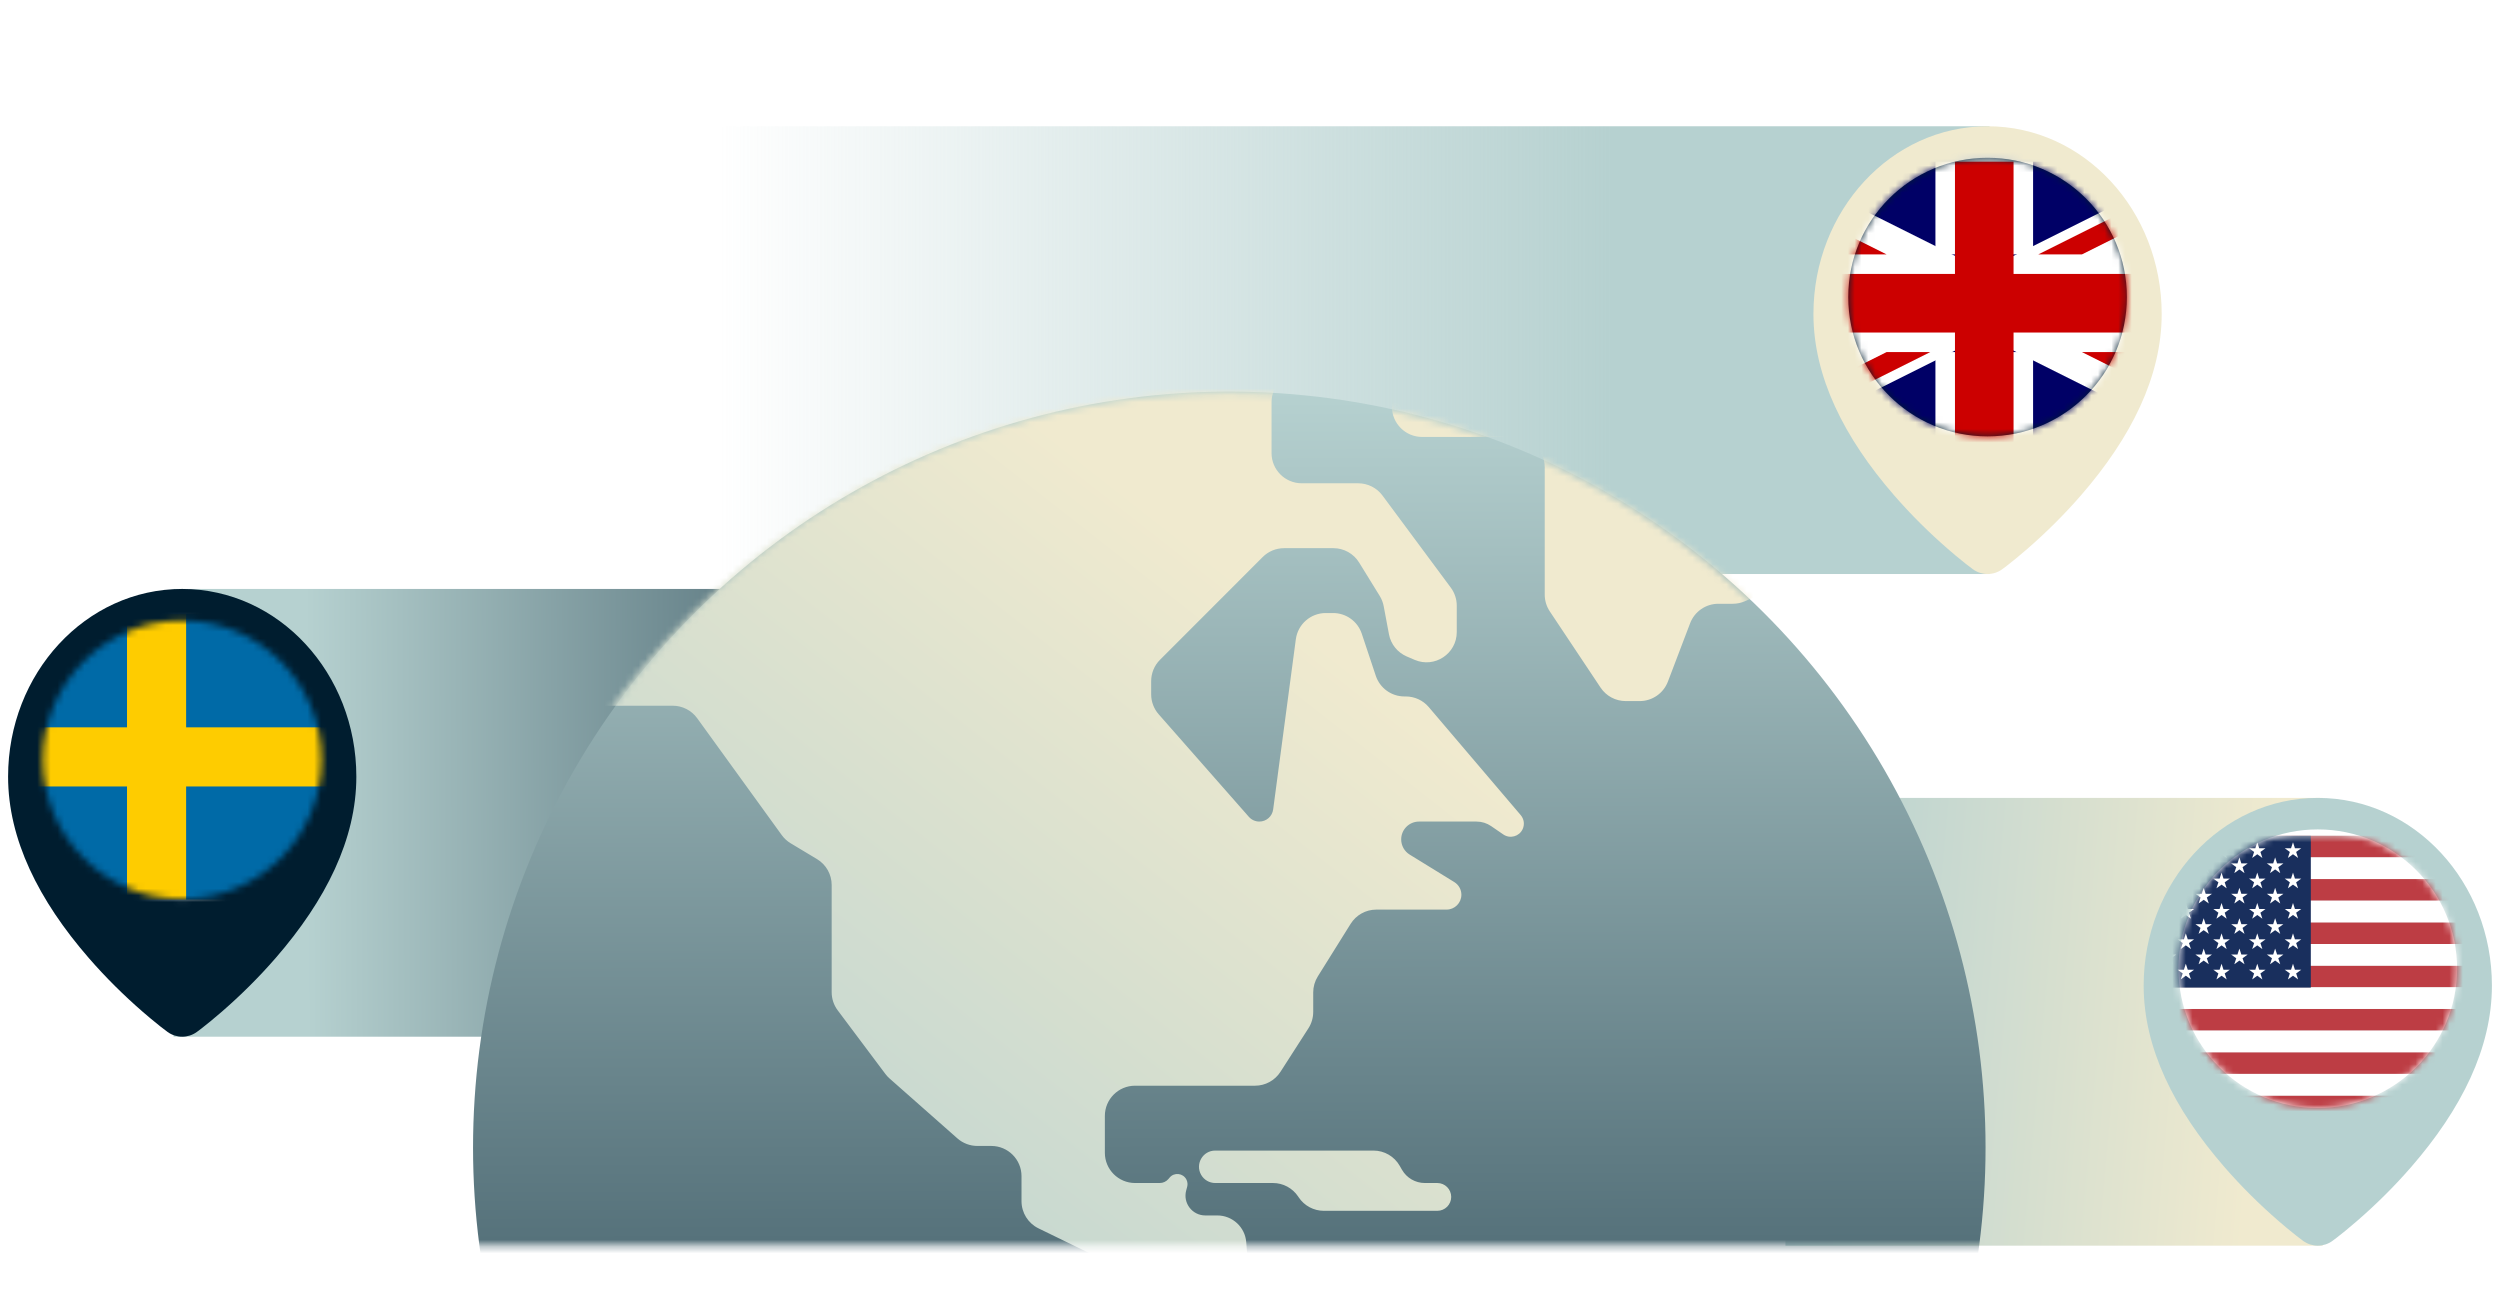
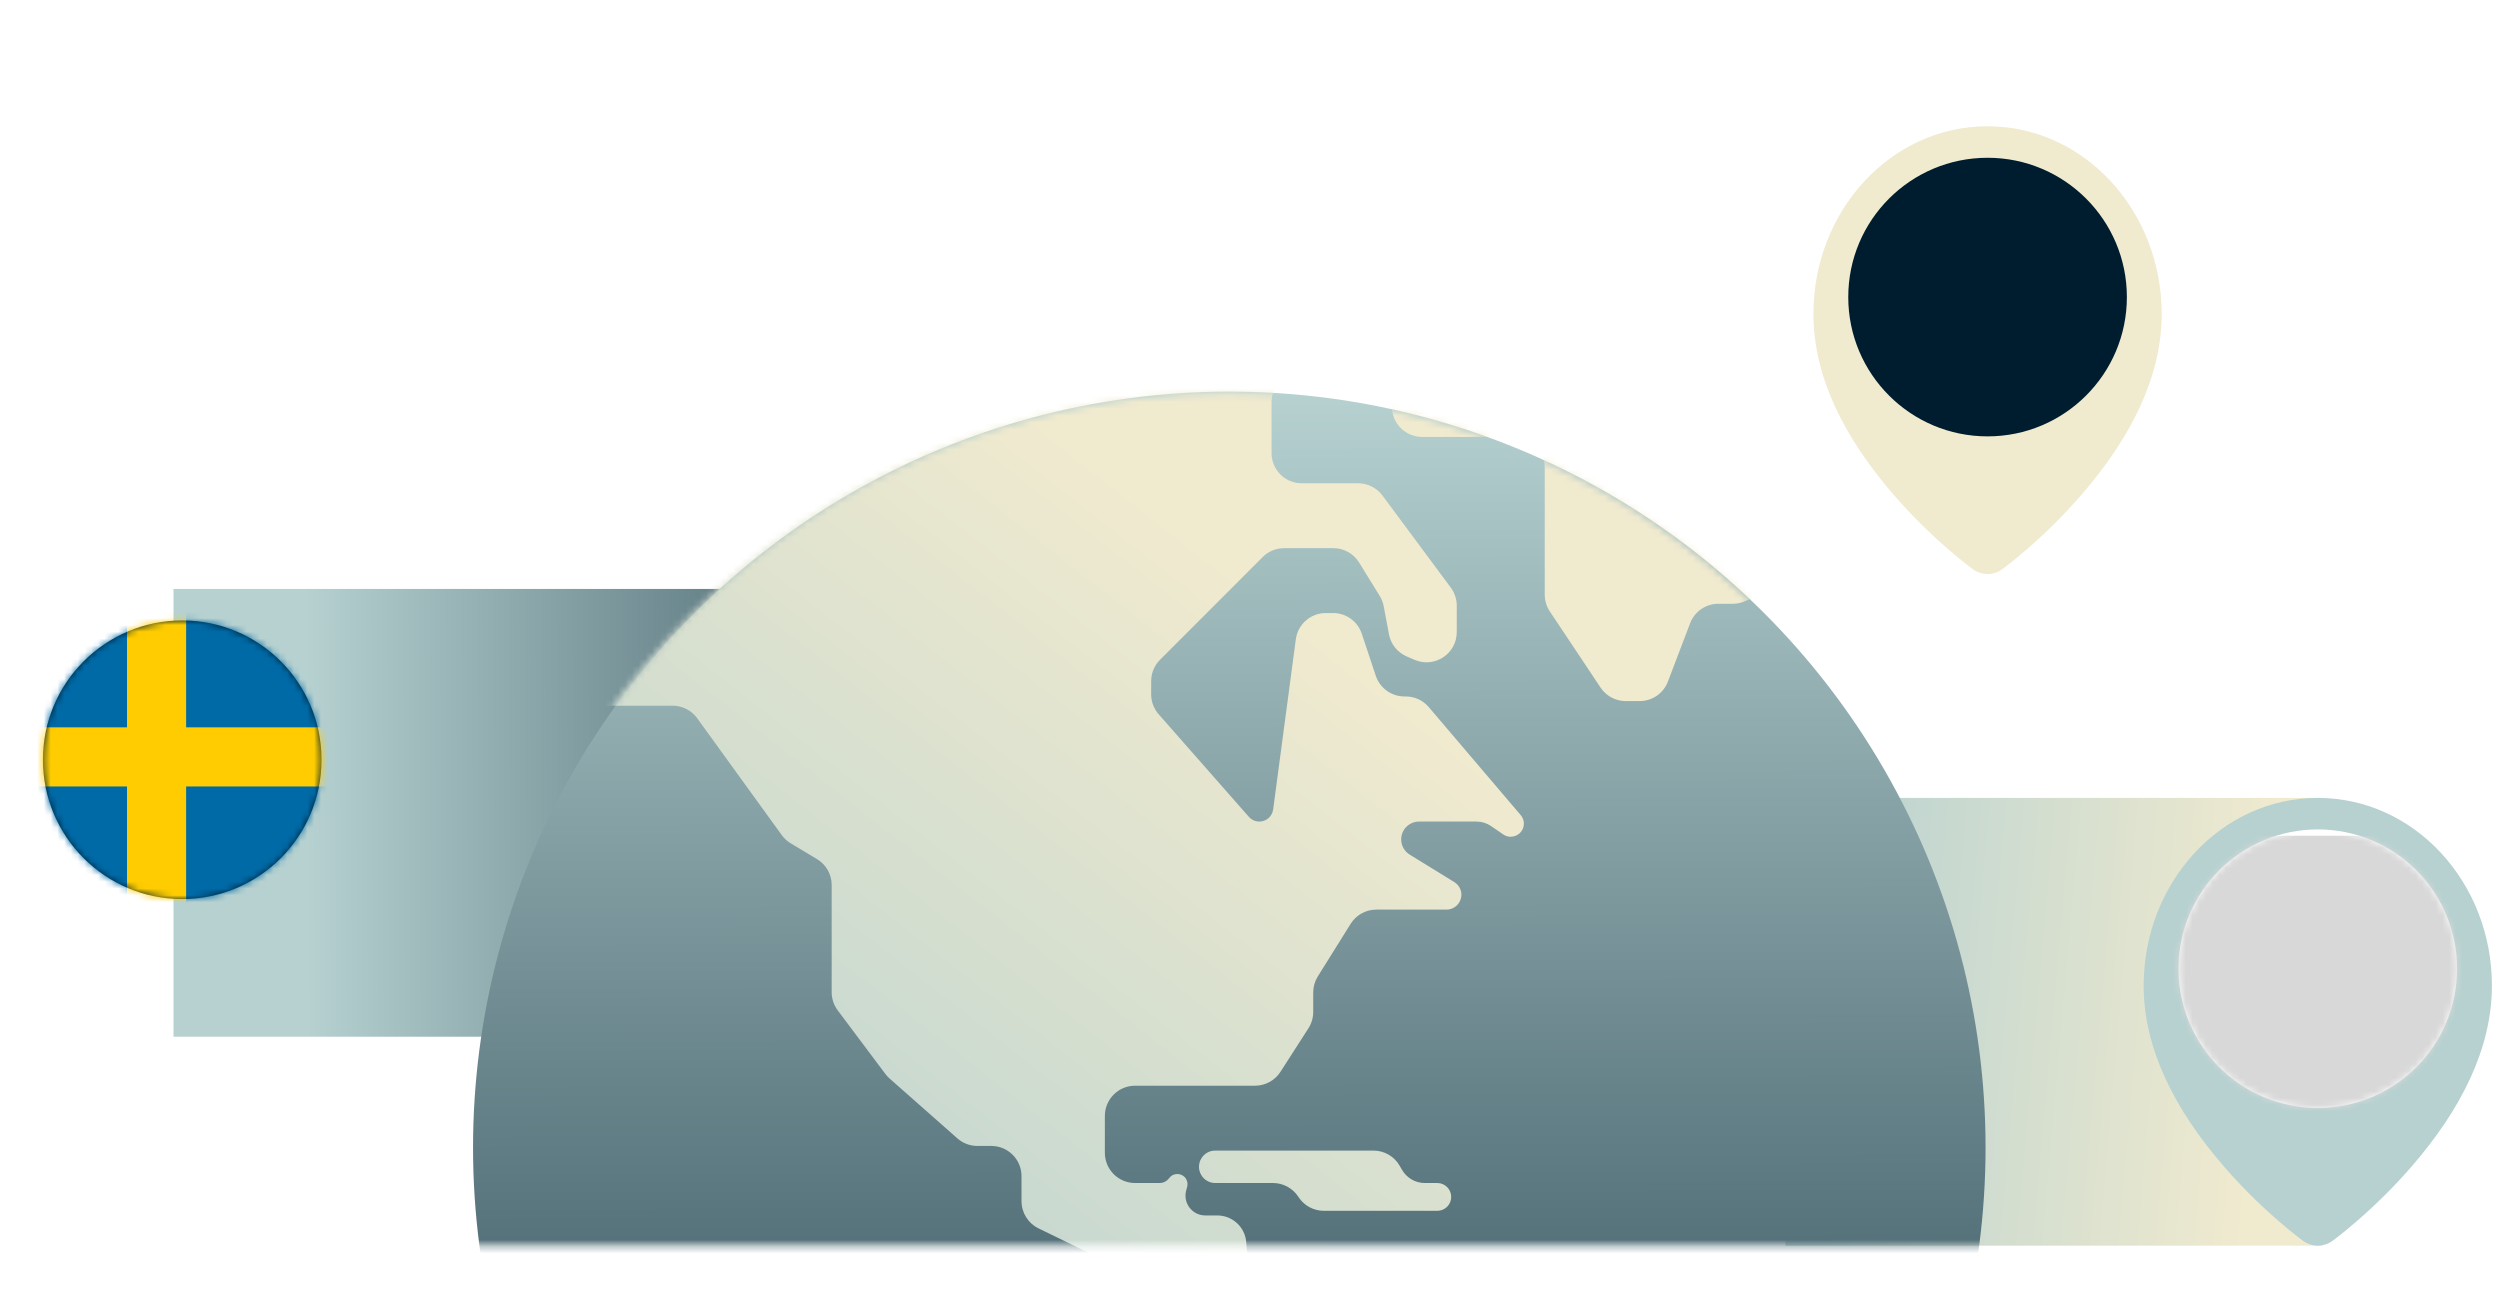
<svg xmlns="http://www.w3.org/2000/svg" width="370" height="192" viewBox="0 0 370 192" fill="none">
  <path fill-rule="evenodd" clip-rule="evenodd" d="M343.769 118.09H264.246V184.358H343.769V118.09Z" fill="url(#paint0_linear_2263_16566)" />
  <path fill-rule="evenodd" clip-rule="evenodd" d="M317.261 145.869C317.261 130.595 328.724 118.09 343.032 118.09C357.34 118.09 368.803 130.595 368.803 145.869C368.803 155.126 364.286 164.16 356.857 172.715C354.319 175.637 351.61 178.297 348.898 180.653C347.67 181.72 346.637 182.559 345.871 183.148L345.198 183.654C343.907 184.593 342.158 184.593 340.867 183.654C340.288 183.233 339.417 182.556 338.327 181.643L337.166 180.653C334.455 178.297 331.745 175.637 329.208 172.715C321.778 164.16 317.261 155.126 317.261 145.869ZM343.032 132.816C336.932 132.816 331.987 137.761 331.987 143.861C331.987 149.961 336.932 154.905 343.032 154.905C349.132 154.905 354.077 149.961 354.077 143.861C354.077 137.761 349.132 132.816 343.032 132.816ZM343.032 140.179C345.066 140.179 346.714 141.827 346.714 143.861C346.714 145.894 345.066 147.542 343.032 147.542C340.999 147.542 339.351 145.894 339.351 143.861C339.351 141.827 340.999 140.179 343.032 140.179Z" fill="#B6D1D0" />
  <ellipse cx="343.032" cy="143.37" rx="20.617" ry="20.617" fill="white" />
  <mask id="mask0_2263_16566" style="mask-type:luminance" maskUnits="userSpaceOnUse" x="322" y="122" width="42" height="42">
    <ellipse cx="343.032" cy="143.37" rx="20.617" ry="20.617" fill="white" />
  </mask>
  <g mask="url(#mask0_2263_16566)">
    <g filter="url(#filter0_d_2263_16566)">
      <path fill-rule="evenodd" clip-rule="evenodd" d="M315.565 124.467C315.565 123.393 316.436 122.522 317.511 122.522H369.273C370.347 122.522 371.218 123.393 371.218 124.467V162.316C371.218 163.391 370.347 164.262 369.273 164.262H317.511C316.436 164.262 315.565 163.391 315.565 162.316V124.467Z" fill="#D8D8D8" />
      <mask id="mask1_2263_16566" style="mask-type:luminance" maskUnits="userSpaceOnUse" x="315" y="122" width="57" height="43">
-         <path fill-rule="evenodd" clip-rule="evenodd" d="M315.565 124.467C315.565 123.393 316.436 122.522 317.511 122.522H369.273C370.347 122.522 371.218 123.393 371.218 124.467V162.316C371.218 163.391 370.347 164.262 369.273 164.262H317.511C316.436 164.262 315.565 163.391 315.565 162.316V124.467Z" fill="white" />
-       </mask>
+         </mask>
      <g mask="url(#mask1_2263_16566)">
        <path fill-rule="evenodd" clip-rule="evenodd" d="M315.565 122.522H371.207V125.726H315.565V122.522ZM315.565 128.931H371.207V132.135H315.565V128.931ZM371.207 135.34H315.565V138.545H371.207V135.34ZM315.565 141.749H371.207V144.954H315.565V141.749ZM371.207 148.158H315.565V151.363H371.207V148.158ZM315.565 154.567H371.207V157.772H315.565V154.567ZM371.207 160.976H315.565V164.181H371.207V160.976Z" fill="#BD3D44" />
-         <path fill-rule="evenodd" clip-rule="evenodd" d="M371.207 125.726H315.565V128.931H371.207V125.726ZM371.207 132.136H315.565V135.34H371.207V132.136ZM315.565 138.545H371.207V141.749H315.565V138.545ZM371.207 144.954H315.565V148.158H371.207V144.954ZM315.565 151.363H371.207V154.567H315.565V151.363ZM371.207 157.772H315.565V160.976H371.207V157.772Z" fill="white" />
        <path d="M315.565 122.522H342V144.997H315.565V122.522Z" fill="#192F5D" />
        <path fill-rule="evenodd" clip-rule="evenodd" d="M318.214 123.484L318.503 124.372H319.437L318.681 124.921L318.97 125.809L318.214 125.261L317.459 125.809L317.747 124.921L316.992 124.372H317.926L318.214 123.484ZM323.501 123.484L323.79 124.372H324.724L323.968 124.921L324.257 125.81L323.501 125.261L322.746 125.81L323.034 124.921L322.279 124.372H323.213L323.501 123.484ZM329.077 124.372L328.789 123.484L328.5 124.372H327.566L328.322 124.921L328.033 125.81L328.789 125.261L329.544 125.81L329.256 124.921L330.011 124.372H329.077ZM334.076 123.484L334.364 124.372H335.298L334.543 124.921L334.831 125.81L334.076 125.261L333.32 125.81L333.609 124.921L332.853 124.372H333.787L334.076 123.484ZM339.651 124.372L339.363 123.484L339.074 124.372H338.14L338.896 124.921L338.607 125.81L339.363 125.261L340.118 125.81L339.83 124.921L340.585 124.372H339.651ZM320.858 125.731L321.147 126.62H322.081L321.325 127.169L321.614 128.057L320.858 127.508L320.102 128.057L320.391 127.169L319.635 126.62H320.569L320.858 125.731ZM326.434 126.62L326.145 125.731L325.856 126.62H324.922L325.678 127.169L325.389 128.057L326.145 127.508L326.901 128.057L326.612 127.169L327.368 126.62H326.434ZM331.432 125.731L331.721 126.62H332.655L331.899 127.169L332.188 128.057L331.432 127.508L330.677 128.057L330.965 127.169L330.209 126.62H331.143L331.432 125.731ZM337.008 126.62L336.719 125.731L336.431 126.62H335.497L336.252 127.169L335.964 128.057L336.719 127.508L337.475 128.057L337.186 127.169L337.942 126.62H337.008ZM318.214 127.979L318.503 128.867H319.437L318.681 129.416L318.97 130.305L318.214 129.756L317.459 130.305L317.747 129.416L316.992 128.867H317.926L318.214 127.979ZM323.79 128.867L323.501 127.979L323.213 128.867H322.279L323.034 129.416L322.746 130.305L323.501 129.756L324.257 130.305L323.968 129.416L324.724 128.867H323.79ZM328.789 127.979L329.077 128.867H330.011L329.256 129.416L329.544 130.305L328.789 129.756L328.033 130.305L328.322 129.416L327.566 128.867H328.5L328.789 127.979ZM334.364 128.867L334.076 127.979L333.787 128.867H332.853L333.609 129.416L333.32 130.305L334.076 129.756L334.831 130.305L334.543 129.416L335.298 128.867H334.364ZM339.363 127.979L339.651 128.867H340.585L339.83 129.416L340.118 130.305L339.363 129.756L338.607 130.305L338.896 129.416L338.14 128.867H339.074L339.363 127.979ZM321.147 131.115L320.858 130.227L320.569 131.115H319.635L320.391 131.664L320.102 132.552L320.858 132.003L321.614 132.552L321.325 131.664L322.081 131.115H321.147ZM326.145 130.227L326.434 131.115H327.368L326.612 131.664L326.901 132.552L326.145 132.003L325.389 132.552L325.678 131.664L324.922 131.115H325.856L326.145 130.227ZM331.721 131.115L331.432 130.227L331.143 131.115H330.209L330.965 131.664L330.677 132.552L331.432 132.003L332.188 132.552L331.899 131.664L332.655 131.115H331.721ZM336.719 130.227L337.008 131.115H337.942L337.186 131.664L337.475 132.552L336.719 132.003L335.964 132.552L336.252 131.664L335.497 131.115H336.431L336.719 130.227ZM318.503 133.362L318.214 132.474L317.926 133.362H316.992L317.747 133.911L317.459 134.8L318.214 134.251L318.97 134.8L318.681 133.911L319.437 133.362H318.503ZM323.501 132.474L323.79 133.362H324.724L323.968 133.911L324.257 134.8L323.501 134.251L322.746 134.8L323.034 133.911L322.279 133.362H323.213L323.501 132.474ZM329.077 133.362L328.789 132.474L328.5 133.362H327.566L328.322 133.911L328.033 134.8L328.789 134.251L329.544 134.8L329.256 133.911L330.011 133.362H329.077ZM334.076 132.474L334.364 133.362H335.298L334.543 133.911L334.831 134.8L334.076 134.251L333.32 134.8L333.609 133.911L332.853 133.362H333.787L334.076 132.474ZM339.651 133.362L339.363 132.474L339.074 133.362H338.14L338.896 133.911L338.607 134.8L339.363 134.251L340.118 134.8L339.83 133.911L340.585 133.362H339.651ZM320.858 134.722L321.147 135.61H322.081L321.325 136.159L321.614 137.047L320.858 136.498L320.102 137.047L320.391 136.159L319.635 135.61H320.569L320.858 134.722ZM326.434 135.61L326.145 134.722L325.856 135.61H324.922L325.678 136.159L325.389 137.047L326.145 136.498L326.901 137.047L326.612 136.159L327.368 135.61H326.434ZM331.432 134.722L331.721 135.61H332.655L331.899 136.159L332.188 137.047L331.432 136.498L330.677 137.047L330.965 136.159L330.209 135.61H331.143L331.432 134.722ZM337.008 135.61L336.719 134.722L336.431 135.61H335.497L336.252 136.159L335.964 137.047L336.719 136.498L337.475 137.047L337.186 136.159L337.942 135.61H337.008Z" fill="white" />
        <path fill-rule="evenodd" clip-rule="evenodd" d="M318.214 136.969L318.503 137.857H319.437L318.681 138.407L318.97 139.295L318.214 138.746L317.459 139.295L317.747 138.407L316.992 137.857H317.926L318.214 136.969ZM323.501 136.969L323.79 137.857H324.724L323.968 138.407L324.257 139.295L323.501 138.746L322.746 139.295L323.034 138.407L322.279 137.857H323.213L323.501 136.969ZM329.077 137.857L328.789 136.969L328.5 137.857H327.566L328.322 138.407L328.033 139.295L328.789 138.746L329.544 139.295L329.256 138.407L330.011 137.857H329.077ZM334.076 136.969L334.364 137.857H335.298L334.543 138.407L334.831 139.295L334.076 138.746L333.32 139.295L333.609 138.407L332.853 137.857H333.787L334.076 136.969ZM339.651 137.857L339.363 136.969L339.074 137.857H338.14L338.896 138.407L338.607 139.295L339.363 138.746L340.118 139.295L339.83 138.407L340.585 137.857H339.651ZM320.858 139.217L321.147 140.105H322.081L321.325 140.654L321.614 141.542L320.858 140.993L320.102 141.542L320.391 140.654L319.635 140.105H320.569L320.858 139.217ZM326.434 140.105L326.145 139.217L325.856 140.105H324.922L325.678 140.654L325.389 141.542L326.145 140.993L326.901 141.542L326.612 140.654L327.368 140.105H326.434ZM331.432 139.217L331.721 140.105H332.655L331.899 140.654L332.188 141.542L331.432 140.993L330.677 141.542L330.965 140.654L330.209 140.105H331.143L331.432 139.217ZM337.008 140.105L336.719 139.217L336.431 140.105H335.497L336.252 140.654L335.964 141.542L336.719 140.993L337.475 141.542L337.186 140.654L337.942 140.105H337.008Z" fill="white" />
        <path fill-rule="evenodd" clip-rule="evenodd" d="M318.214 141.464L318.503 142.353H319.437L318.681 142.902L318.97 143.79L318.214 143.241L317.459 143.79L317.747 142.902L316.992 142.353H317.926L318.214 141.464ZM323.501 141.464L323.79 142.353H324.724L323.968 142.902L324.257 143.79L323.501 143.241L322.746 143.79L323.034 142.902L322.279 142.353H323.213L323.501 141.464ZM329.077 142.353L328.789 141.464L328.5 142.353H327.566L328.322 142.902L328.033 143.79L328.789 143.241L329.544 143.79L329.256 142.902L330.011 142.353H329.077ZM334.076 141.464L334.364 142.353H335.298L334.543 142.902L334.831 143.79L334.076 143.241L333.32 143.79L333.609 142.902L332.853 142.353H333.787L334.076 141.464ZM339.651 142.353L339.363 141.464L339.074 142.353H338.14L338.896 142.902L338.607 143.79L339.363 143.241L340.118 143.79L339.83 142.902L340.585 142.353H339.651Z" fill="white" />
      </g>
    </g>
  </g>
  <path fill-rule="evenodd" clip-rule="evenodd" d="M25.679 87.164H142.754V153.433H25.679V87.164Z" fill="url(#paint1_linear_2263_16566)" />
-   <path fill-rule="evenodd" clip-rule="evenodd" d="M1.197 114.943C1.197 99.669 12.66 87.164 26.968 87.164C41.276 87.164 52.739 99.669 52.739 114.943C52.739 124.2 48.222 133.234 40.792 141.79C38.255 144.712 35.545 147.372 32.834 149.728C31.605 150.795 30.572 151.633 29.807 152.223L29.133 152.729C27.842 153.668 26.093 153.668 24.802 152.729C24.223 152.308 23.353 151.63 22.263 150.718L21.102 149.728C18.39 147.372 15.681 144.712 13.143 141.79C5.714 133.234 1.197 124.2 1.197 114.943ZM26.968 101.891C20.868 101.891 15.923 106.835 15.923 112.935C15.923 119.035 20.868 123.98 26.968 123.98C33.068 123.98 38.013 119.035 38.013 112.935C38.013 106.835 33.068 101.891 26.968 101.891ZM26.968 109.254C29.001 109.254 30.649 110.902 30.649 112.935C30.649 114.969 29.001 116.617 26.968 116.617C24.934 116.617 23.286 114.969 23.286 112.935C23.286 110.902 24.934 109.254 26.968 109.254Z" fill="#001D2F" />
  <circle cx="26.968" cy="112.444" r="20.617" fill="#001D2F" />
  <mask id="mask2_2263_16566" style="mask-type:luminance" maskUnits="userSpaceOnUse" x="6" y="91" width="42" height="43">
    <circle cx="26.968" cy="112.444" r="20.617" fill="white" />
  </mask>
  <g mask="url(#mask2_2263_16566)">
    <g clip-path="url(#clip0_2263_16566)">
      <rect x="-2.167" y="90.125" width="58.333" height="43.75" rx="5" fill="#006AA7" />
      <path d="M18.797 90.125H27.547V133.875H18.797V90.125Z" fill="#FECC00" />
      <path d="M-2.167 107.643H56.167V116.393H-2.167V107.643Z" fill="#FECC00" />
    </g>
-     <path fill-rule="evenodd" clip-rule="evenodd" d="M-2.896 97.417C-2.896 92.987 0.695 89.396 5.125 89.396H48.875C53.305 89.396 56.896 92.987 56.896 97.417V126.583C56.896 131.013 53.305 134.604 48.875 134.604H5.125C0.695 134.604 -2.896 131.013 -2.896 126.583V97.417ZM5.125 90.854C1.501 90.854 -1.437 93.792 -1.437 97.417V126.583C-1.437 130.208 1.501 133.146 5.125 133.146H48.875C52.499 133.146 55.438 130.208 55.438 126.583V97.417C55.438 93.792 52.499 90.854 48.875 90.854H5.125Z" fill="#CCD2D5" />
  </g>
-   <path fill-rule="evenodd" clip-rule="evenodd" d="M294.435 18.687H90.107V84.955H294.435V18.687Z" fill="url(#paint2_linear_2263_16566)" />
+   <path fill-rule="evenodd" clip-rule="evenodd" d="M294.435 18.687H90.107H294.435V18.687Z" fill="url(#paint2_linear_2263_16566)" />
  <path fill-rule="evenodd" clip-rule="evenodd" d="M268.388 46.466C268.388 31.192 279.851 18.687 294.159 18.687C308.467 18.687 319.93 31.192 319.93 46.466C319.93 55.723 315.413 64.757 307.984 73.312C305.446 76.234 302.736 78.894 300.025 81.25C298.796 82.317 297.763 83.156 296.998 83.745L296.324 84.251C295.034 85.19 293.285 85.19 291.994 84.251C291.415 83.83 290.544 83.153 289.454 82.24L288.293 81.25C285.582 78.894 282.872 76.234 280.335 73.312C272.905 64.757 268.388 55.723 268.388 46.466ZM294.159 33.413C288.059 33.413 283.114 38.358 283.114 44.458C283.114 50.558 288.059 55.502 294.159 55.502C300.259 55.502 305.204 50.558 305.204 44.458C305.204 38.358 300.259 33.413 294.159 33.413ZM294.159 40.776C296.192 40.776 297.841 42.424 297.841 44.458C297.841 46.491 296.192 48.139 294.159 48.139C292.126 48.139 290.477 46.491 290.477 44.458C290.477 42.424 292.126 40.776 294.159 40.776Z" fill="#F0EACF" />
  <ellipse cx="294.16" cy="43.967" rx="20.617" ry="20.617" fill="#001D2F" />
  <mask id="mask3_2263_16566" style="mask-type:luminance" maskUnits="userSpaceOnUse" x="273" y="23" width="42" height="42">
-     <ellipse cx="294.16" cy="43.967" rx="20.617" ry="20.617" fill="white" />
-   </mask>
+     </mask>
  <g mask="url(#mask3_2263_16566)">
    <g filter="url(#filter1_d_2263_16566)">
      <path fill-rule="evenodd" clip-rule="evenodd" d="M264.792 29.273C264.792 25.274 268.034 22.033 272.033 22.033H315.476C319.474 22.033 322.716 25.274 322.716 29.273V58.235C322.716 62.234 319.474 65.476 315.476 65.476H272.033C268.034 65.476 264.792 62.234 264.792 58.235V29.273Z" fill="#D8D8D8" />
      <mask id="mask4_2263_16566" style="mask-type:luminance" maskUnits="userSpaceOnUse" x="264" y="22" width="59" height="44">
        <path fill-rule="evenodd" clip-rule="evenodd" d="M264.792 29.273C264.792 25.274 268.034 22.033 272.033 22.033H315.476C319.474 22.033 322.716 25.274 322.716 29.273V58.235C322.716 62.234 319.474 65.476 315.476 65.476H272.033C268.034 65.476 264.792 62.234 264.792 58.235V29.273Z" fill="white" />
      </mask>
      <g mask="url(#mask4_2263_16566)">
        <path d="M264.792 22.033H322.716V65.476H264.792V22.033Z" fill="#000066" />
        <mask id="mask5_2263_16566" style="mask-type:luminance" maskUnits="userSpaceOnUse" x="264" y="22" width="59" height="44">
          <path d="M264.792 22.033H322.716V65.476H264.792V22.033Z" fill="white" />
        </mask>
        <g mask="url(#mask5_2263_16566)">
          <path fill-rule="evenodd" clip-rule="evenodd" d="M250.311 26.881V22.033H260.006L293.67 38.865L283.975 43.712L250.311 26.881ZM293.67 48.56L260.006 65.392H250.311V60.544L283.975 43.712L293.67 48.56ZM293.67 48.56L303.365 43.712L337.029 60.544V65.392H327.334L293.67 48.56ZM303.365 43.712L293.67 38.865L327.334 22.033H337.029V26.88L303.365 43.712Z" fill="white" />
          <path fill-rule="evenodd" clip-rule="evenodd" d="M286.444 36.486V22.033H300.897V36.486H286.444ZM286.444 50.939H250.311V36.486H286.444V50.939ZM286.444 50.939H300.897V65.392H286.444V50.939ZM300.897 50.939V36.486H337.029V50.939H300.897Z" fill="white" />
          <path fill-rule="evenodd" clip-rule="evenodd" d="M289.335 39.376V22.033H298.006V39.376H337.029V48.048H298.006V65.392H289.335V48.048H250.311V39.376H289.335ZM250.311 65.392L279.217 50.939H285.681L256.775 65.392H250.311ZM279.217 36.486L250.311 22.033V25.265L272.754 36.486H279.217ZM301.66 36.486L330.566 22.033H337.029L308.123 36.486H301.66ZM308.123 50.939L337.029 65.392V62.16L314.587 50.939H308.123Z" fill="#CC0000" />
        </g>
      </g>
      <path fill-rule="evenodd" clip-rule="evenodd" d="M264.068 29.273C264.068 24.875 267.634 21.309 272.033 21.309H315.476C319.874 21.309 323.44 24.875 323.44 29.273V58.235C323.44 62.634 319.874 66.2 315.476 66.2H272.033C267.634 66.2 264.068 62.634 264.068 58.235V29.273ZM272.033 22.757C268.434 22.757 265.516 25.674 265.516 29.273V58.235C265.516 61.834 268.434 64.751 272.033 64.751H315.476C319.075 64.751 321.992 61.834 321.992 58.235V29.273C321.992 25.674 319.075 22.757 315.476 22.757H272.033Z" fill="#CCD2D5" />
    </g>
  </g>
  <mask id="mask6_2263_16566" style="mask-type:luminance" maskUnits="userSpaceOnUse" x="63" y="37" width="236" height="148">
    <rect x="63.938" y="37.162" width="234.864" height="147.196" fill="white" />
  </mask>
  <g mask="url(#mask6_2263_16566)">
    <ellipse cx="181.936" cy="169.843" rx="111.888" ry="111.926" transform="rotate(-90 181.936 169.843)" fill="url(#paint3_linear_2263_16566)" />
    <mask id="mask7_2263_16566" style="mask-type:luminance" maskUnits="userSpaceOnUse" x="69" y="58" width="225" height="224">
      <ellipse cx="181.721" cy="169.897" rx="112.174" ry="111.761" fill="white" />
    </mask>
    <g mask="url(#mask7_2263_16566)">
      <path fill-rule="evenodd" clip-rule="evenodd" d="M227.832 42.722C228.353 42.722 228.871 42.631 229.361 42.453L250.493 34.762C250.983 34.584 251.501 34.492 252.023 34.492H270.981C271.517 34.492 272.05 34.589 272.552 34.777L291.433 41.863C292.809 42.38 293.721 43.696 293.721 45.166C293.721 45.811 293.545 46.443 293.211 46.994L280.783 67.517C280.306 68.303 279.454 68.783 278.535 68.783C277.083 68.783 275.907 69.96 275.907 71.412V78.223C275.907 79.99 274.866 81.591 273.252 82.309L258.269 88.972C257.697 89.227 257.078 89.358 256.452 89.358H254.317C252.461 89.358 250.798 90.505 250.138 92.239L246.849 100.88C246.188 102.614 244.525 103.76 242.669 103.76H240.608C239.113 103.76 237.716 103.013 236.887 101.768L229.37 90.484C228.881 89.75 228.62 88.887 228.62 88.005V69.14C228.62 66.671 226.618 64.668 224.148 64.668H210.478C208.008 64.668 206.006 62.666 206.006 60.197V54.582C206.006 53.162 206.681 51.826 207.824 50.983L217.843 43.595C218.612 43.028 219.542 42.722 220.497 42.722H227.832ZM405.721 70.119C406.421 69.694 407.224 69.469 408.043 69.469H430.7C432.255 69.469 433.516 68.208 433.516 66.653C433.516 65.463 434.264 64.401 435.385 64.001L443.11 61.239L454.037 57.38C454.515 57.211 455.019 57.124 455.526 57.124H460.129C461.424 57.124 462.574 57.953 462.983 59.182C463.392 60.41 464.542 61.239 465.837 61.239H472.574C474.846 61.239 476.688 63.082 476.688 65.354C476.688 67.627 478.531 69.469 480.803 69.469H497.144C498.429 69.469 499.566 70.302 499.954 71.527C500.342 72.752 501.479 73.584 502.764 73.584H503.777C504.126 73.584 504.473 73.542 504.812 73.459L511.594 71.791C511.943 71.705 512.302 71.662 512.662 71.662H523.506C524.218 71.662 524.92 71.832 525.554 72.159L535.343 77.203C535.977 77.529 536.679 77.699 537.391 77.699H567.961C568.772 77.699 569.568 77.92 570.263 78.337L582.299 85.565C584.361 86.803 584.734 89.639 583.062 91.368C582.515 91.934 581.803 92.313 581.028 92.451L575.879 93.365C575.225 93.482 574.604 93.742 574.063 94.128L560.772 103.614C560.014 104.155 559.106 104.446 558.174 104.446H551.886C550.301 104.446 548.834 105.286 548.031 106.652L544.103 113.336C543.932 113.628 543.728 113.899 543.495 114.145L540.073 117.758C538.412 119.512 535.484 118.892 534.676 116.616C534.403 115.847 534.431 115.003 534.754 114.254L539.414 103.437C539.987 102.107 539.282 100.573 537.899 100.142C536.939 99.843 535.894 100.162 535.266 100.948L534.698 101.658C533.983 102.553 532.899 103.075 531.753 103.075H519.27C517.911 103.075 516.625 103.693 515.777 104.754L514.237 106.681C512.772 108.513 512.972 111.166 514.695 112.758L519.109 116.835C520.025 117.681 520.546 118.872 520.546 120.12V130.151C520.546 132.62 518.544 134.623 516.074 134.623H511.54C510.863 134.623 510.195 134.776 509.586 135.072L504.056 137.759C502.789 138.375 501.887 139.552 501.62 140.935L500.664 145.893C500.53 146.588 500.64 147.308 500.975 147.93L501.329 148.585C502.271 150.333 501.005 152.454 499.019 152.454C498.323 152.454 497.655 152.177 497.163 151.685L490.56 145.076C490.015 144.531 489.275 144.224 488.504 144.224C486.898 144.224 485.597 145.526 485.597 147.131V164.641C485.597 166.075 484.909 167.423 483.746 168.264L471.66 177.006C470.944 177.524 470.024 177.671 469.182 177.402C466.764 176.629 464.658 179.232 465.919 181.435L467.273 183.801C467.605 184.382 467.78 185.04 467.78 185.709V187.416C467.78 188.73 467.201 189.978 466.198 190.828L462.096 194.302L459.538 194.009C457.514 193.777 456.26 196.153 457.593 197.694L461.567 202.286L461.925 204.803C462.017 205.449 461.538 206.037 460.887 206.076L458.02 206.252C457.618 206.276 457.235 206.083 457.015 205.746L452.059 198.146C451.586 197.419 451.333 196.571 451.333 195.703V188.379C451.333 187.754 451.202 187.136 450.949 186.564L446.61 176.795C446.149 175.756 445.118 175.086 443.982 175.086C443.413 175.086 442.858 175.254 442.385 175.57L434.315 180.954C433.362 181.59 432.69 182.567 432.436 183.684L429.723 195.631C429.537 196.451 428.808 197.033 427.967 197.033C427.566 197.033 427.177 196.899 426.861 196.653L416.739 188.774C415.651 187.926 415.014 186.624 415.014 185.245V178.496C415.014 176.613 413.487 175.086 411.604 175.086C409.996 175.086 408.606 173.963 408.269 172.39L407.65 169.499C407.164 167.229 405.021 165.708 402.717 165.999L388.123 167.843C386.876 168 385.62 167.626 384.663 166.81L382.624 165.072C381.866 164.427 380.914 164.052 379.919 164.009L378.636 163.952C377.251 163.892 375.971 164.684 375.407 165.949C374.818 167.27 375.137 168.82 376.2 169.801L376.68 170.243C378.016 171.477 379.986 171.731 381.593 170.878L381.875 170.728C382.977 170.143 384.272 170.045 385.449 170.456L387.732 171.255C389.526 171.882 390.728 173.575 390.728 175.476V175.575C390.728 176.993 390.055 178.327 388.915 179.17L382.639 183.811C381.87 184.381 380.938 184.688 379.98 184.688H371.38C369.896 184.688 368.508 183.951 367.676 182.722L358.577 169.271C358.107 168.576 357.322 168.16 356.483 168.16C356.22 168.16 355.984 168.323 355.891 168.569L355.424 169.811L348.449 160.552L351.44 161.334C351.855 161.443 352.293 161.43 352.701 161.296L355.34 160.433C356.976 159.897 358.083 158.371 358.083 156.649V155.762C358.083 154.363 357.087 153.161 355.711 152.901L355.478 152.857C354.238 152.623 353.339 151.54 353.339 150.278C353.339 148.828 352.164 147.653 350.715 147.653H340.488C338.124 147.653 336.208 145.737 336.208 143.373C336.208 142.168 335.699 141.018 334.808 140.207L334.145 139.604C333.107 138.66 331.466 138.894 330.733 140.091L329.75 141.698L329.875 143.561C329.944 144.595 328.692 145.158 327.964 144.421L325.629 142.056L324.023 138.737C324.023 138.737 321.428 137.245 320.525 137.795C319.622 138.346 320.801 141.274 321.828 142.508C322.324 143.104 322.975 143.671 323.514 144.099C323.981 144.468 323.961 145.211 323.453 145.521C323.271 145.633 323.139 145.812 323.088 146.02L322.694 147.623C322.551 148.205 321.971 148.569 321.384 148.451C320.862 148.346 320.483 147.887 320.483 147.355V145.26C320.483 144.998 320.391 144.745 320.223 144.544L317.75 141.582C317.694 141.515 317.63 141.454 317.56 141.402L315.793 140.087C315.214 139.656 314.512 139.423 313.791 139.423H312.737C311.146 139.423 309.675 140.269 308.873 141.643L306.744 145.296C305.901 146.743 304.319 147.598 302.646 147.51L296.116 147.166C293.941 147.051 292.164 145.386 291.91 143.222L291.567 140.302C291.254 137.644 293.331 135.308 296.008 135.308H302.97C304.296 135.308 305.37 134.234 305.37 132.908C305.37 131.582 304.296 130.508 302.97 130.508H298.519C297.383 130.508 296.462 129.586 296.462 128.45C296.462 127.314 297.383 126.393 298.519 126.393H302.897C304.263 126.393 305.37 125.285 305.37 123.919C305.37 122.925 305.966 122.027 306.883 121.64L315.655 117.944C317.313 117.245 318.391 115.622 318.391 113.823V109.931C318.391 108.796 317.47 107.875 316.335 107.875C315.199 107.875 314.279 106.955 314.279 105.82V97.382C314.279 96.196 314.75 95.059 315.587 94.221L330.786 79.01C331.625 78.171 332.763 77.699 333.949 77.699H342.373C343.51 77.699 344.431 76.778 344.431 75.642C344.431 74.505 345.352 73.584 346.488 73.584H348.885C351.345 73.584 353.339 75.578 353.339 78.038V78.322C353.339 80.792 355.342 82.794 357.811 82.794H383.61C384.429 82.794 385.232 82.569 385.932 82.144L405.721 70.119ZM487.126 176.071C485.764 175.855 484.516 176.871 484.452 178.249L484.076 186.336C484.03 187.325 484.735 188.191 485.713 188.346C486.669 188.497 487.368 189.328 487.353 190.296L487.265 196.08C487.245 197.358 488.168 198.456 489.431 198.656C490.832 198.878 492.148 197.922 492.37 196.521L493.641 188.496C493.784 187.595 493.169 186.749 492.268 186.607C491.616 186.503 491.087 186.021 490.925 185.38L489.007 177.789C488.78 176.892 488.04 176.216 487.126 176.071ZM471.559 209.788C471.176 210.309 470.86 210.817 470.611 211.315C470.464 211.609 470.381 211.943 470.365 212.314C470.32 213.325 471.99 216.377 472.792 217.78C473.059 218.247 473.49 218.591 474.002 218.754C475.87 219.351 480.486 220.785 481.676 220.785C484.016 220.785 484.501 216.152 484.843 212.875L484.843 212.873L484.844 212.871C484.924 212.098 484.997 211.401 485.085 210.858C485.233 209.942 486.351 207.714 486.954 206.558C487.179 206.127 487.108 205.598 486.771 205.247L483.385 201.712C482.967 201.277 482.284 201.247 481.834 201.65C479.895 203.388 475.005 207.767 473.598 209.004C473.076 209.464 472.636 209.488 472.278 209.508C471.983 209.525 471.743 209.538 471.559 209.788ZM492.556 229.266C491.597 229.266 490.663 229.575 489.893 230.146L474.386 241.642C473.248 242.485 472.577 243.818 472.577 245.234V253.122C472.577 254.107 472.903 255.065 473.503 255.847L478.087 261.811C478.934 262.912 480.244 263.557 481.633 263.557H486.928C488.256 263.557 489.515 262.967 490.364 261.947L491.109 261.053C491.959 260.033 493.218 259.443 494.545 259.443H501.39C502.676 259.443 503.901 259.997 504.75 260.964L515.987 273.764C516.836 274.731 518.06 275.285 519.347 275.285H519.575C520.345 275.285 521.101 275.087 521.771 274.709L527.571 271.439C528.474 270.93 529.173 270.123 529.546 269.156L533.265 259.535C533.464 259.02 533.566 258.474 533.566 257.923V248.618C533.566 247.632 533.241 246.674 532.64 245.893L520.496 230.093C520.096 229.572 519.475 229.266 518.818 229.266C517.826 229.266 516.967 229.955 516.752 230.924L516.526 231.941C516.103 233.845 514.174 235.009 512.293 234.495L509.994 233.868C508.88 233.564 507.992 232.723 507.627 231.628C507.157 230.218 505.838 229.266 504.351 229.266H492.556ZM466.406 223.243C466.947 223.844 467.927 223.69 468.257 222.952L469.668 219.8C469.785 219.538 469.797 219.242 469.702 218.972L469.1 217.259C469.015 217.018 468.85 216.812 468.632 216.678L455.281 208.451C455.146 208.368 454.995 208.315 454.838 208.294L454.431 208.242C453.333 208.099 452.718 209.468 453.554 210.194L458.617 214.593L466.406 223.243ZM469.474 223.592C469.378 223.755 469.292 223.9 469.192 223.98C468.287 224.694 474 225.732 479.247 226.685L479.247 226.685C481.77 227.144 484.185 227.582 485.705 227.956C486.993 228.273 488.051 228.437 488.907 228.507C489.956 228.594 489.964 227.811 488.939 227.571C486.934 227.103 484.564 226.467 483.839 225.938C478.275 223.714 473.023 222.476 470.449 222.772C469.922 222.833 469.675 223.251 469.474 223.592ZM493.067 214.105C497.22 218.287 499.689 218.382 501.746 218.462C503.621 218.534 505.153 218.593 507.307 221.723C510.352 226.148 512.07 224.323 513.61 222.688C514.354 221.897 515.057 221.151 515.848 221.177C516.899 221.211 517.695 221.903 518.468 222.576C519.479 223.455 520.451 224.3 521.907 223.6C524.476 222.364 523.184 219.857 521.225 219.736C520.403 219.685 519.695 219.051 518.936 218.371C517.888 217.432 516.742 216.405 515.059 216.701C513.991 216.89 512.796 216.501 511.287 216.01C508.693 215.165 505.167 214.018 499.75 214.973C498.394 214.611 497.569 214.485 496.971 214.394C495.871 214.226 495.543 214.176 494.094 212.984C492.711 212.421 492.624 213.823 493.067 214.105ZM524.711 134.17C524.462 134.695 524.113 135.167 523.684 135.558L519.489 139.383C519.211 139.637 518.966 139.924 518.76 140.239L514.283 147.083C514.185 147.233 514.076 147.375 513.957 147.508L511.683 150.055C510.5 151.379 511.44 153.479 513.216 153.479C513.801 153.479 514.359 153.229 514.749 152.793L519.061 147.962C519.447 147.53 519.746 147.027 519.94 146.481L520.292 145.487C520.754 144.188 521.788 143.175 523.096 142.74L529.328 140.668C530.983 140.118 532.167 138.655 532.361 136.921L533.031 130.92C533.239 129.055 531.779 127.423 529.902 127.423C528.686 127.423 527.579 128.123 527.058 129.222L524.711 134.17ZM297.906 101.665C297.136 101.933 296.903 102.909 297.47 103.497L297.851 103.892C298.07 104.119 298.183 104.429 298.161 104.744L297.903 108.498C297.892 108.659 297.916 108.82 297.973 108.971L299.344 112.592C299.354 112.616 299.362 112.64 299.369 112.665C299.382 112.707 299.392 112.75 299.4 112.794L299.976 116.059C300.038 116.411 299.928 116.771 299.68 117.028L298.29 118.473C297.951 118.824 297.88 119.354 298.113 119.783L299.348 122.05C299.666 122.633 300.418 122.812 300.965 122.436L308.029 117.566C308.407 117.306 308.587 116.842 308.484 116.395L308.242 115.345C308.217 115.239 308.178 115.137 308.124 115.043L303.473 106.869C303.336 106.628 303.293 106.345 303.353 106.075L303.818 103.972C303.917 103.527 303.735 103.066 303.359 102.808L300.885 101.11C300.592 100.909 300.22 100.859 299.884 100.976L297.906 101.665ZM291.252 114.309C291.243 114.183 291.255 114.057 291.288 113.935L291.372 113.625C291.445 113.355 291.616 113.122 291.852 112.972L292.894 112.312C292.969 112.264 293.037 112.208 293.099 112.144L295.234 109.936C295.681 109.473 296.426 109.483 296.861 109.957C297.145 110.266 297.233 110.709 297.087 111.102L296.932 111.522C296.886 111.646 296.862 111.777 296.862 111.91V115.901C296.862 116.389 296.545 116.822 296.078 116.967L293.07 117.908C292.797 117.993 292.502 117.971 292.245 117.845L292.062 117.755C291.705 117.581 291.467 117.229 291.438 116.833L291.252 114.309ZM198.106 188.117C196.643 188.117 195.3 188.928 194.619 190.223C194.256 190.912 193.521 191.323 192.743 191.271L191.351 191.177C191.041 191.156 190.739 191.071 190.465 190.928L189.251 190.293L186.626 188.644C185.425 187.889 184.653 186.609 184.546 185.195L184.445 183.856C184.276 181.617 182.41 179.887 180.164 179.887H178.386C176.454 179.887 175.049 178.051 175.555 176.186L175.701 175.65C175.799 175.287 175.758 174.901 175.586 174.567C175.094 173.612 173.789 173.466 173.098 174.288L172.93 174.488C172.611 174.867 172.141 175.086 171.646 175.086H167.991C165.521 175.086 163.519 173.084 163.519 170.614V165.156C163.519 162.686 165.521 160.684 167.991 160.684H185.746C187.268 160.684 188.686 159.91 189.509 158.629L193.647 152.187C194.11 151.466 194.356 150.627 194.356 149.77V146.877C194.356 146.04 194.591 145.219 195.035 144.509L199.896 136.726C200.713 135.417 202.146 134.622 203.688 134.622H214.085C215.3 134.622 216.285 133.637 216.285 132.422C216.285 131.659 215.889 130.949 215.238 130.549L208.632 126.48C207.852 126 207.376 125.149 207.376 124.232C207.376 122.774 208.558 121.592 210.017 121.592H218.531C219.3 121.592 220.05 121.825 220.684 122.26L222.489 123.499C223.477 124.177 224.836 123.808 225.346 122.724C225.67 122.035 225.561 121.219 225.068 120.639L211.457 104.648C210.607 103.65 209.362 103.075 208.051 103.075H207.859C205.934 103.075 204.225 101.842 203.617 100.016L201.542 93.788C200.934 91.962 199.225 90.73 197.3 90.73H196.216C193.974 90.73 192.079 92.389 191.783 94.611L188.427 119.8C188.291 120.826 187.416 121.592 186.381 121.592C185.788 121.592 185.223 121.336 184.831 120.891L171.485 105.713C170.767 104.896 170.372 103.847 170.372 102.76V100.811C170.372 99.626 170.842 98.489 171.68 97.65L186.879 82.439C187.717 81.6 188.855 81.128 190.042 81.128H197.343C198.894 81.128 200.334 81.932 201.149 83.252L204.199 88.197C204.487 88.664 204.687 89.181 204.788 89.721L205.566 93.871C205.841 95.337 206.828 96.569 208.199 97.157L209.365 97.657C212.316 98.923 215.6 96.758 215.6 93.548V89.636C215.6 88.677 215.291 87.743 214.72 86.972L204.606 73.335C203.762 72.197 202.43 71.527 201.014 71.527H192.66C190.191 71.527 188.189 69.525 188.189 67.055V59.539C188.189 57.069 190.191 55.067 192.66 55.067H194.978C195.911 55.067 196.82 54.775 197.579 54.233L214.652 42.028C215.247 41.603 215.6 40.917 215.6 40.186C215.6 38.935 214.586 37.921 213.335 37.921H185.318C183.734 37.921 182.302 38.865 181.679 40.322C181.055 41.778 179.624 42.722 178.04 42.722H167.803C166.803 42.722 165.832 43.057 165.045 43.673L151.713 54.116C150.926 54.732 149.956 55.067 148.956 55.067H132.228C130.792 55.067 129.443 55.757 128.602 56.922L113.462 77.902C112.621 79.067 111.272 79.757 109.836 79.757H102.395C102.029 79.757 101.665 79.712 101.31 79.623L80.45 74.404C80.095 74.315 79.731 74.27 79.365 74.27H72.987C72.141 74.27 71.313 74.51 70.598 74.962L60.755 81.183C59.458 82.003 58.672 83.43 58.672 84.963V95.423C58.672 95.948 58.765 96.469 58.945 96.961L65.135 113.858C65.781 115.62 67.458 116.791 69.334 116.791H74.394C75.722 116.791 76.981 116.201 77.83 115.181L85.427 106.057C86.277 105.036 87.536 104.446 88.864 104.446H99.56C100.995 104.446 102.342 105.134 103.183 106.297L115.699 123.594C116.053 124.083 116.502 124.495 117.02 124.806L120.918 127.147C122.264 127.956 123.088 129.411 123.088 130.981V146.849C123.088 147.816 123.401 148.757 123.981 149.531L131.036 158.945C131.219 159.189 131.426 159.414 131.655 159.616L141.693 168.48C142.51 169.201 143.562 169.6 144.653 169.6H146.712C149.182 169.6 151.184 171.602 151.184 174.071V177.776C151.184 179.487 152.16 181.048 153.698 181.797L175.743 192.53C176.269 192.786 176.839 192.936 177.423 192.973L189.397 193.717L190.487 193.893C190.742 193.934 190.974 194.062 191.144 194.256C191.425 194.577 191.497 195.031 191.329 195.422L189.236 200.303C188.997 200.86 188.874 201.46 188.874 202.066V216.327C188.874 217.58 189.399 218.775 190.322 219.622L203.87 232.052C204.794 232.899 205.319 234.094 205.319 235.347V242.218C205.319 242.724 205.233 243.227 205.065 243.705L197.352 265.579C197.183 266.057 197.097 266.56 197.097 267.066V289.352C197.097 290.41 197.472 291.434 198.155 292.241L201.293 295.949C202.112 296.916 203.302 297.491 204.569 297.53L206.552 297.591C210.124 297.701 212.376 293.784 210.483 290.753L209.541 289.244C208.635 287.795 208.635 285.956 209.541 284.507L214.625 276.365C214.817 276.058 215.046 275.775 215.305 275.523L257.413 234.699C258.281 233.857 258.772 232.698 258.772 231.488V214.574C258.772 213.046 257.991 211.624 256.702 210.803L222.181 188.817C221.463 188.36 220.63 188.117 219.779 188.117H198.106ZM177.769 173.876C176.855 172.276 178.011 170.285 179.853 170.285H203.274C204.88 170.285 206.362 171.146 207.158 172.54L207.488 173.119C208.183 174.335 209.476 175.086 210.877 175.086H212.722C213.858 175.086 214.779 176.007 214.779 177.144C214.779 178.28 213.858 179.201 212.722 179.201H195.93C194.434 179.201 193.037 178.453 192.208 177.208L192.122 177.079C191.293 175.834 189.896 175.086 188.4 175.086H179.853C178.992 175.086 178.196 174.624 177.769 173.876ZM553.005 258.908C552.864 258.908 552.717 258.905 552.566 258.902C551.275 258.872 549.753 258.836 550.349 260.893C550.504 261.427 553.574 265.581 554.068 265.014C554.988 263.956 553.181 259.312 553.005 258.908ZM550.901 268.92C550.417 268.757 550.006 268.107 549.583 267.439C548.946 266.432 548.282 265.382 547.3 265.88C546.444 266.314 535.95 282.913 541.598 280.624C543.136 280.001 543.847 278.567 544.57 277.108C545.192 275.853 545.823 274.578 547 273.784C548.582 272.715 549.525 271.171 550.562 269.474L550.565 269.468C550.676 269.287 550.788 269.104 550.901 268.92ZM60.618 177.006C60.136 177.326 59.978 177.961 60.254 178.469L60.517 178.956C60.772 179.427 61.325 179.651 61.836 179.49L63.178 179.067C63.838 178.859 64.153 178.108 63.838 177.492L63.406 176.648C63.102 176.053 62.348 175.856 61.792 176.225L60.618 177.006ZM372.235 249.448C370.495 249.633 369.011 248.2 369.134 246.455L369.837 236.513C369.951 234.903 370.923 233.48 372.381 232.788L375.249 231.428C375.639 231.243 375.888 230.85 375.888 230.418V229.108C375.888 228.7 376.11 228.325 376.467 228.129L377.442 227.593C377.961 227.308 378.614 227.478 378.928 227.981L380.032 229.749C380.143 229.927 380.202 230.132 380.202 230.341V236.556C380.202 236.735 380.159 236.911 380.076 237.07L374.433 247.947C373.998 248.785 373.173 249.348 372.235 249.448Z" fill="url(#paint4_linear_2263_16566)" />
    </g>
  </g>
  <defs>
    <filter id="filter0_d_2263_16566" x="291.325" y="92.492" width="104.134" height="104.134" filterUnits="userSpaceOnUse" color-interpolation-filters="sRGB">
      <feFlood flood-opacity="0" result="BackgroundImageFix" />
      <feColorMatrix in="SourceAlpha" type="matrix" values="0 0 0 0 0 0 0 0 0 0 0 0 0 0 0 0 0 0 127 0" result="hardAlpha" />
      <feOffset dy="1.167" />
      <feGaussianBlur stdDeviation="9.338" />
      <feColorMatrix type="matrix" values="0 0 0 0 0.622 0 0 0 0 0.129 0 0 0 0 0.129 0 0 0 0.5 0" />
      <feBlend mode="normal" in2="BackgroundImageFix" result="effect1_dropShadow_2263_16566" />
      <feBlend mode="normal" in="SourceGraphic" in2="effect1_dropShadow_2263_16566" result="shape" />
    </filter>
    <filter id="filter1_d_2263_16566" x="239.547" y="-9.286" width="108.415" height="108.415" filterUnits="userSpaceOnUse" color-interpolation-filters="sRGB">
      <feFlood flood-opacity="0" result="BackgroundImageFix" />
      <feColorMatrix in="SourceAlpha" type="matrix" values="0 0 0 0 0 0 0 0 0 0 0 0 0 0 0 0 0 0 127 0" result="hardAlpha" />
      <feOffset dy="1.167" />
      <feGaussianBlur stdDeviation="9.727" />
      <feColorMatrix type="matrix" values="0 0 0 0 0.622 0 0 0 0 0.129 0 0 0 0 0.129 0 0 0 0.5 0" />
      <feBlend mode="normal" in2="BackgroundImageFix" result="effect1_dropShadow_2263_16566" />
      <feBlend mode="normal" in="SourceGraphic" in2="effect1_dropShadow_2263_16566" result="shape" />
    </filter>
    <linearGradient id="paint0_linear_2263_16566" x1="231.388" y1="172.209" x2="332.063" y2="181.127" gradientUnits="userSpaceOnUse">
      <stop offset="0.306" stop-color="#B6D1D0" />
      <stop offset="1" stop-color="#F0EACF" />
    </linearGradient>
    <linearGradient id="paint1_linear_2263_16566" x1="186.104" y1="112.567" x2="45.284" y2="113.119" gradientUnits="userSpaceOnUse">
      <stop stop-color="#001D2F" />
      <stop offset="1" stop-color="#B6D1D0" />
    </linearGradient>
    <linearGradient id="paint2_linear_2263_16566" x1="238.468" y1="70.32" x2="106.115" y2="70.32" gradientUnits="userSpaceOnUse">
      <stop stop-color="#B6D1D0" />
      <stop offset="1" stop-color="#B6D1D0" stop-opacity="0" />
    </linearGradient>
    <linearGradient id="paint3_linear_2263_16566" x1="55.868" y1="170.146" x2="293.823" y2="169.843" gradientUnits="userSpaceOnUse">
      <stop stop-color="#001D2F" />
      <stop offset="1" stop-color="#B6D1D0" />
    </linearGradient>
    <linearGradient id="paint4_linear_2263_16566" x1="58.672" y1="166.043" x2="145.224" y2="55.543" gradientUnits="userSpaceOnUse">
      <stop stop-color="#B6D1D0" />
      <stop offset="1" stop-color="#F0EACF" />
    </linearGradient>
    <clipPath id="clip0_2263_16566">
      <rect x="-2.167" y="90.125" width="58.333" height="43.75" rx="5" fill="white" />
    </clipPath>
  </defs>
</svg>